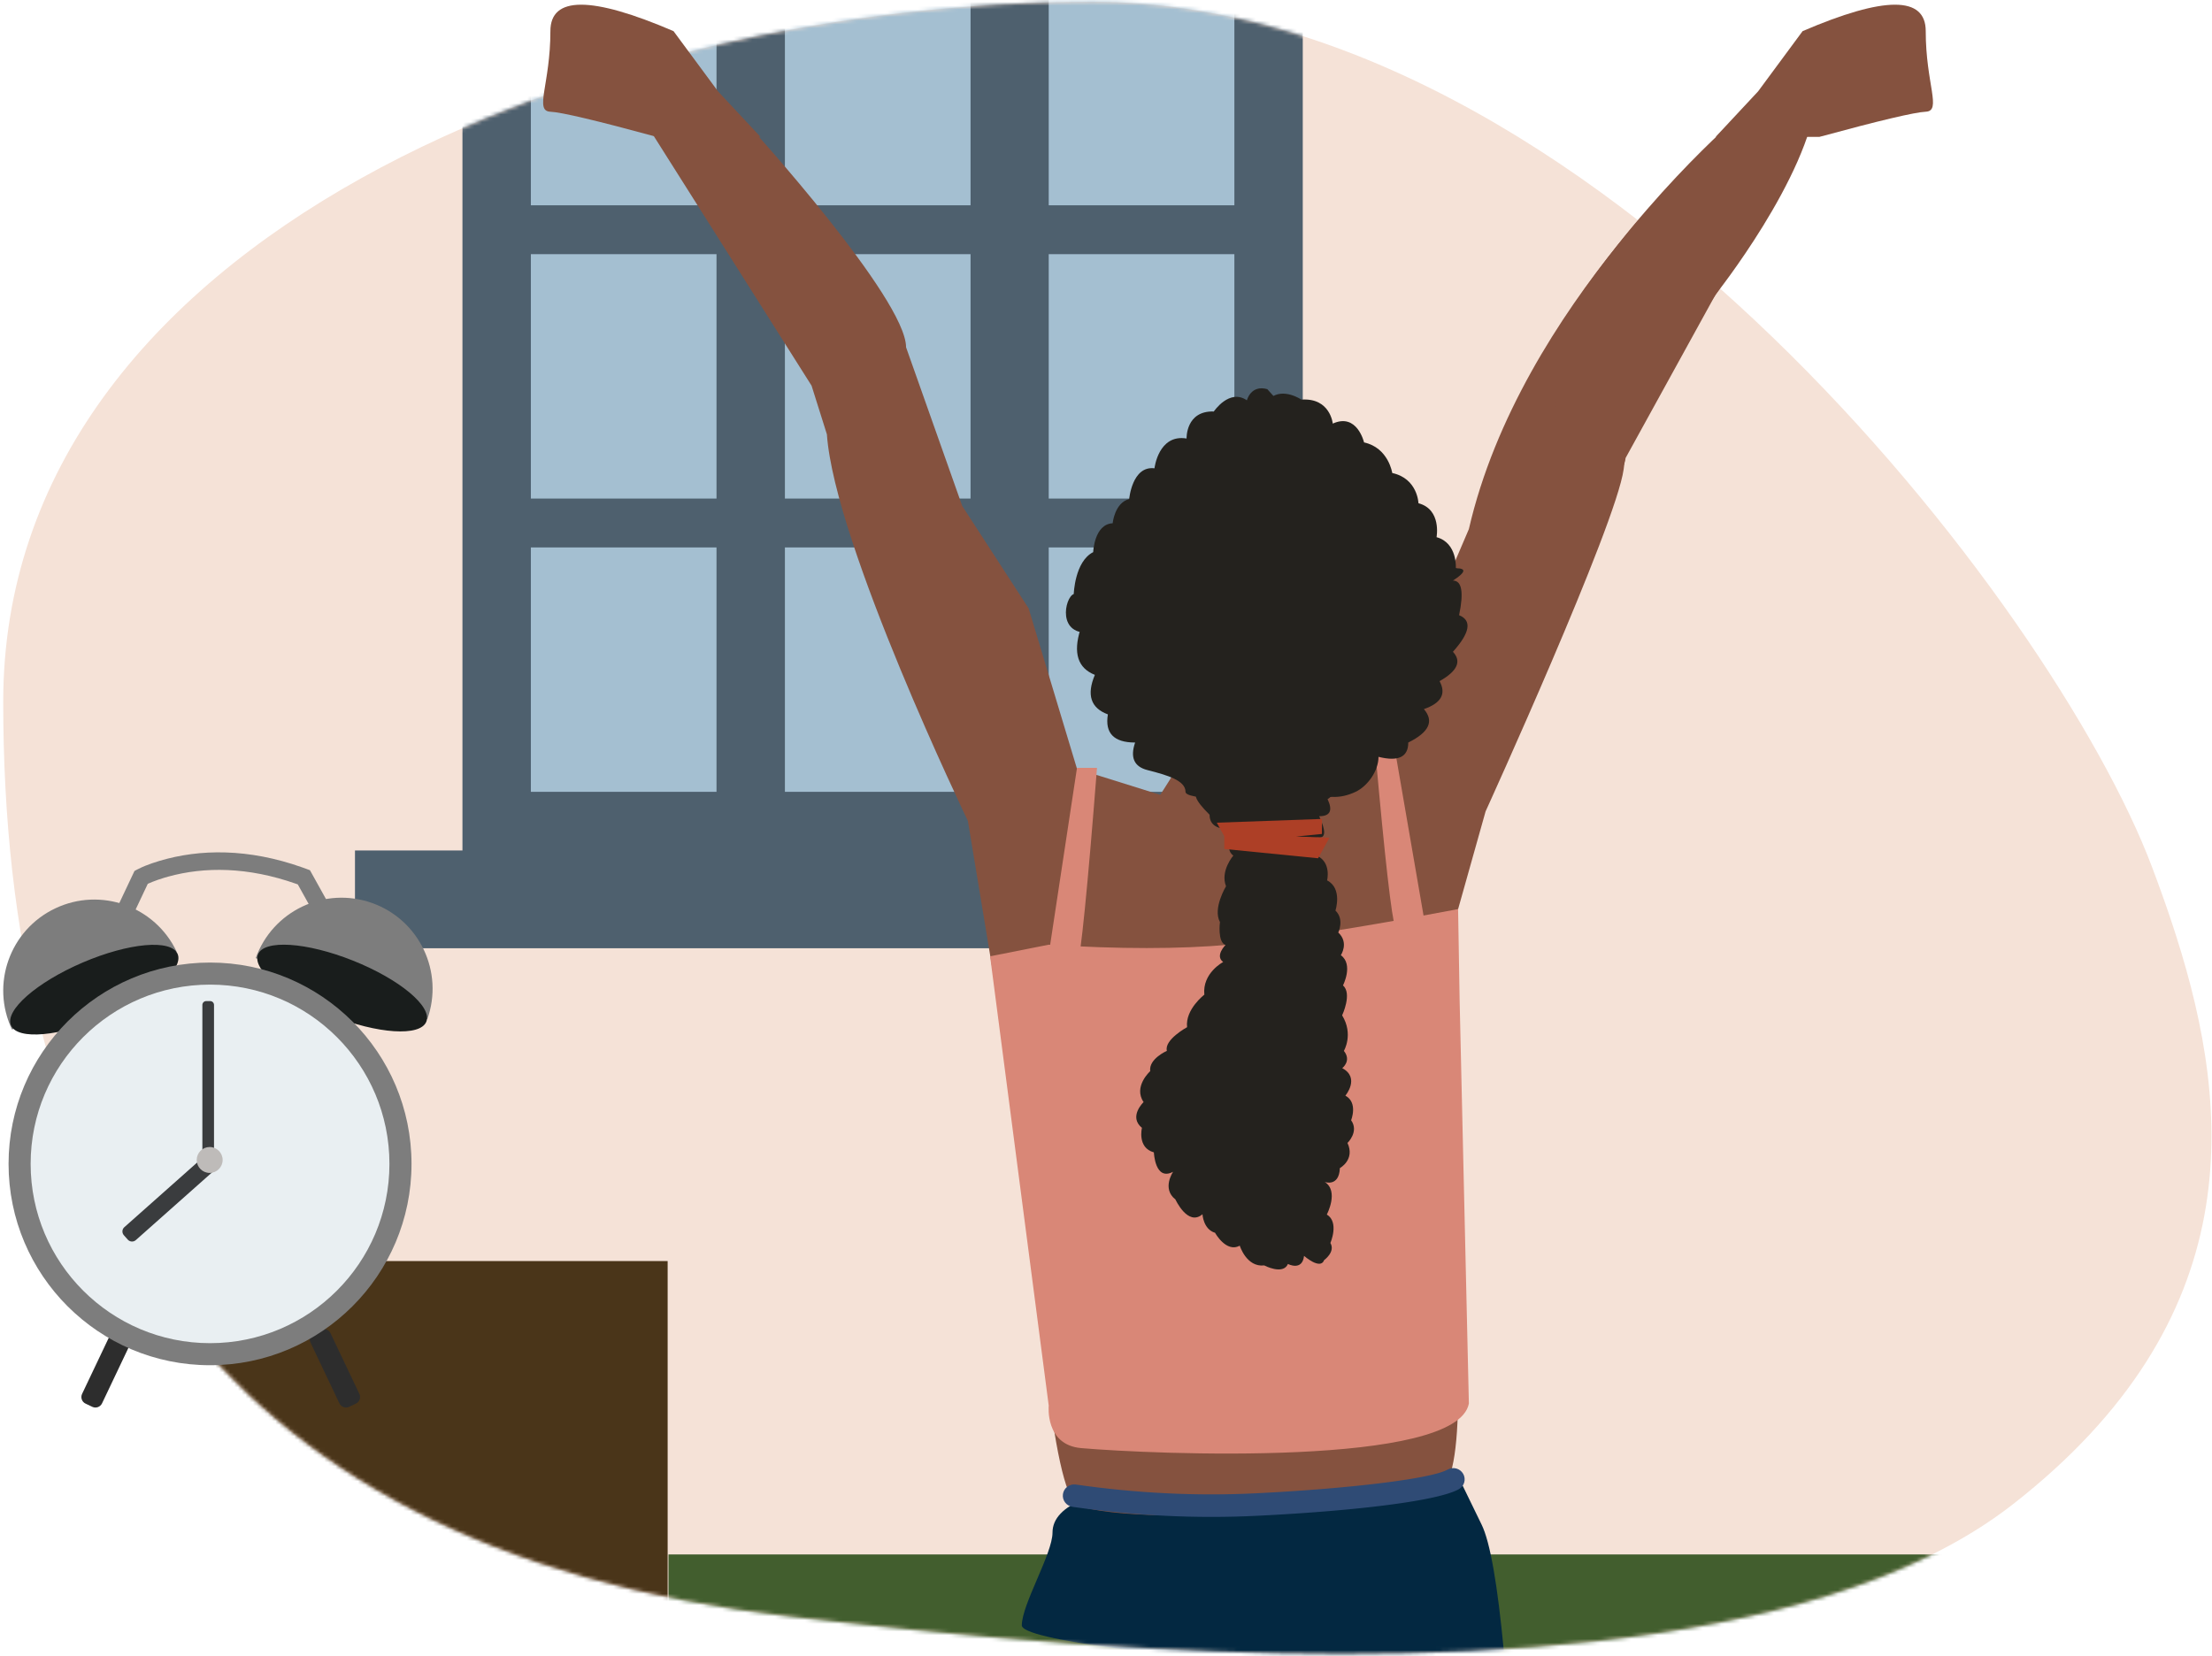
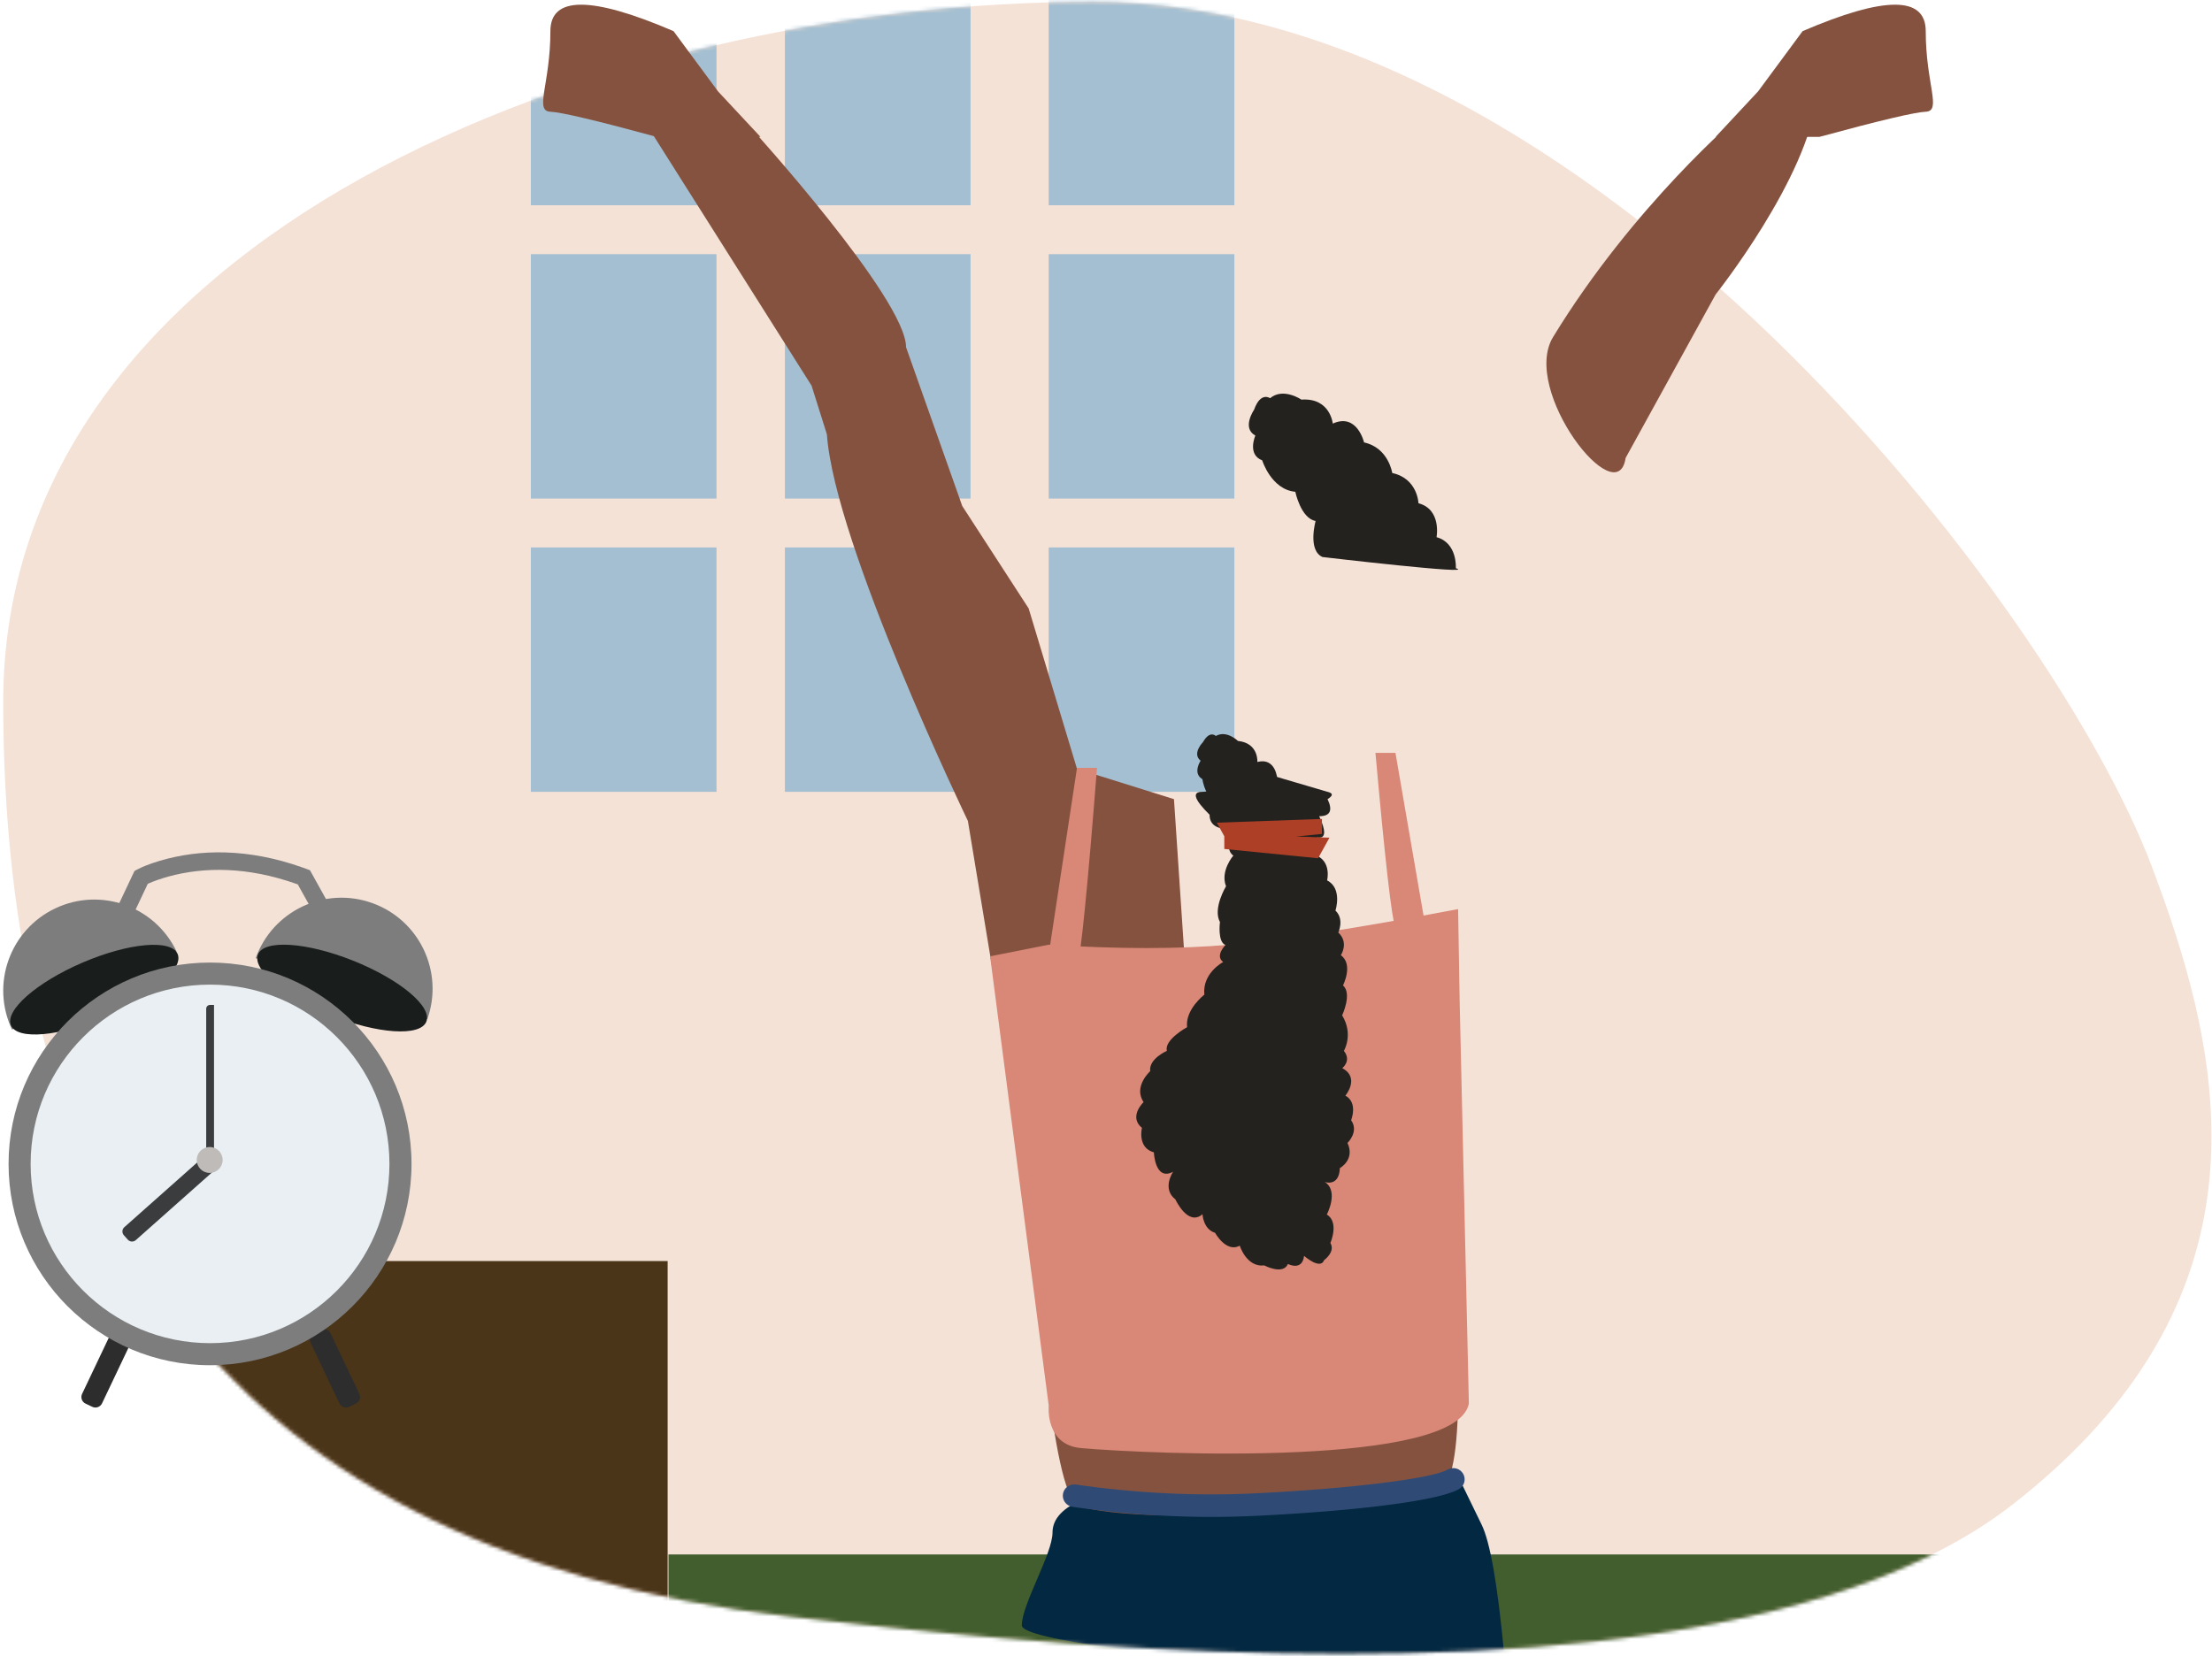
<svg xmlns="http://www.w3.org/2000/svg" xmlns:xlink="http://www.w3.org/1999/xlink" width="589" height="441" viewBox="0 0 589 441">
  <defs>
    <path id="jzzsulboqa" d="M209.982 430.592C48.839 412.46 0 310.204 0 186.912 0 63.623 157.532.48 290.017.48 422.5.48 546.07 161.484 572.195 230.973l1.115 2.995 1.105 3.028 1.09 3.061 1.071 3.093 1.049 3.123 1.021 3.152c14.762 46.442 19.513 101.992-43.55 151.237-53.333 41.646-160.853 43.075-245.102 37.426l-6.87-.48c-5.68-.412-11.24-.852-16.656-1.311l-6.428-.56-6.281-.572-6.123-.582-5.957-.587-5.78-.588-5.593-.585-5.399-.579-10.171-1.12-4.754-.532z" />
  </defs>
  <g fill="none" fill-rule="evenodd">
    <g>
      <g>
        <g transform="translate(1) translate(-.142)">
          <mask id="7d01wjv04b" fill="#fff">
            <use xlink:href="#jzzsulboqa" />
          </mask>
          <use fill="#F5E2D7" xlink:href="#jzzsulboqa" />
          <g mask="url(#7d01wjv04b)">
            <g>
-               <path fill="#4E606E" d="M122.283 242.13L346.035 242.13 346.035 10.414 122.283 10.414z" transform="translate(0 -10.414)" />
-               <path fill="#4E606E" d="M93.664 262.959L382.46 262.959 382.46 236.923 93.664 236.923z" transform="translate(0 -10.414)" />
              <path fill="#A4BFD1" d="M140.496 143.195L189.929 143.195 189.929 78.107 140.496 78.107zM208.142 143.195L257.575 143.195 257.575 78.107 208.142 78.107zM278.389 143.195L327.823 143.195 327.823 78.107 278.389 78.107zM140.496 65.089L189.929 65.089 189.929 0 140.496 0zM208.142 65.089L257.575 65.089 257.575 0 208.142 0zM278.389 65.089L327.823 65.089 327.823 0 278.389 0zM140.496 221.302L189.929 221.302 189.929 156.213 140.496 156.213zM208.142 221.302L257.575 221.302 257.575 156.213 208.142 156.213zM278.389 221.302L327.823 221.302 327.823 156.213 278.389 156.213z" transform="translate(0 -10.414)" />
              <path fill="#4A3519" d="M0 346.272H176.92V466.035H0z" transform="translate(0 -10.414)" />
              <g>
                <path fill="#85523F" d="M27.522 0s41.485 45.686 41.485 58.642l14.961 42.277 17.682 27.275 12.873 42.718 25.82 8.078 3.073 46.03-50.607 4.092-7.34-44.322S49.965 111.147 47.924 81.826l-4.08-12.956L.32 0h27.203z" transform="translate(0 -10.414) translate(171.398 44.26)" />
-                 <path fill="#85523F" d="M288.157 0s-55.595 47.487-69.29 107.072c-11.366 26.202-17.257 42.286-17.674 48.251-.075 1.08-1.335 16.191-11.449 15.59-18.14-1.08-44.566-18.018-46.328-8.03-1.7 9.64-6.597 13.413-8.864 18.919-4.353 10.571-2.927 21.908-8.45 28.698-5.992 7.368 29.176 13.693 30.323 17.887.89 3.255 20.748-3.446 59.575-20.103l7.32-26.035s34.711-76.164 36.765-91.125l2.054-16.32S305.274 21.76 307.328 0h-19.17z" transform="translate(0 -10.414) translate(171.398 44.26)" />
                <path fill="#425E2E" d="M5.744 380.154H373.744V413.154H5.744z" transform="translate(0 -10.414) translate(171.398 44.26)" />
                <path fill="#032841" d="M116.63 365.29c-5.754 2.277-8.63 5.293-8.63 9.046 0 5.63-8.172 19.108-8.172 24.702 0 3.73 35.737 8.475 107.21 14.237l21.14-7.425c-1.687-17.83-3.66-29.047-5.92-33.652-2.26-4.606-4.68-9.58-7.258-14.923l-98.37 8.014z" transform="translate(0 -10.414) translate(171.398 44.26)" />
                <path fill="#85523F" d="M107 337h109c0 15.653-1.646 24.433-4.938 26.339-2.89 1.674-70.455 10.481-95.432 4.16-3.184 0-6.06-10.167-8.63-30.499z" transform="translate(0 -10.414) translate(171.398 44.26)" />
                <path fill="#2F4B75" fill-rule="nonzero" d="M213.216 357.548c1.453-.82 3.302-.319 4.13 1.12.829 1.44.322 3.272-1.131 4.093-.331.187-.722.372-1.168.556l-.464.183c-.242.091-.497.182-.766.272l-.556.18-.59.179-.627.177c-.107.03-.216.059-.326.088l-.677.175c-.116.03-.233.058-.351.087l-.727.173-.376.085-.776.17-.808.17-.839.166-.87.165-.9.164-.928.161-.959.16-.987.158-1.532.233-1.593.228-1.095.15-1.691.22-1.158.145-1.783.212-1.836.207-1.886.202-1.935.196-1.983.19-2.028.185-2.07.179-1.405.116-2.86.223-2.19.16-2.227.154-3.02.194-2.302.138-1.552.088-3.14.166-.792.04c-16.131.795-32.5 0-49.103-2.384-1.656-.238-2.803-1.76-2.563-3.4.24-1.64 1.776-2.776 3.431-2.538 16.22 2.329 32.197 3.105 47.934 2.33l1.504-.077 2.98-.162 2.21-.13 1.457-.09 2.165-.141 2.84-.198 2.782-.209 2.046-.163 2.669-.226 2.596-.235 1.897-.181 1.851-.187 1.803-.19 2.326-.26 1.682-.199 2.156-.27 1.55-.206 1.488-.21 1.425-.21.914-.143.884-.143 1.27-.216.807-.144.775-.146.743-.146 1.051-.22.658-.146.316-.074.605-.147.57-.147c.092-.024.182-.049.27-.074l.515-.147.243-.073.457-.148.419-.146.379-.147c.24-.098.453-.195.638-.292l.134-.073z" transform="translate(0 -10.414) translate(171.398 44.26)" />
                <path fill="#D98777" d="M107 217.754l-15.619 3.093 15.61 119.66s-1.058 10.476 8.639 11.322c19.087 1.665 100.065 5.112 103.238-11.88l-2.457-107.176-.411-24.496c-27.185 5.124-47.477 8.283-60.876 9.477-13.398 1.195-29.44 1.195-48.124 0z" transform="translate(0 -10.414) translate(171.398 44.26)" />
              </g>
              <path fill="#D98777" d="M278.39 264.554l7.53-49.637h5.326c-2.523 32.201-4.298 49.936-5.326 53.203-1.027 3.268-3.538 2.08-7.53-3.566z" transform="translate(0 -10.414)" />
              <path fill="#D98777" d="M365.39 254.538l7.53-43.62h5.326c-2.523 28.297-4.298 43.882-5.326 46.754-1.027 2.871-3.538 1.827-7.53-3.134z" transform="translate(0 -10.414) matrix(-1 0 0 1 743.635 0)" />
            </g>
          </g>
        </g>
        <g>
          <path fill="#7D7D7D" fill-rule="nonzero" d="M41.59 2.896C52.408-.34 65.291-.438 79.531 4.59l1.339.486.805.301 5.606 10.086-4.077 2.269-4.764-8.573-.488-.176C65.135 4.463 53.603 4.404 43.89 7.09l-.965.278c-1.178.353-2.238.724-3.173 1.097l-.976.409-.285.125-4.06 8.597-4.217-1.995L34.95 5.577l.669-.364c.372-.202.844-.433 1.414-.682l.926-.386c.999-.398 2.213-.825 3.63-1.25z" transform="translate(1) translate(-.142) translate(0 226.39)" />
          <path fill="#2D2D2D" d="M23.728 148.293l-1.814-.861c-.961-.456-1.374-1.617-.918-2.578l7.688-16.175c.456-.962 1.617-1.374 2.579-.918l1.814.862c.96.457 1.374 1.617.917 2.578l-7.687 16.175c-.457.96-1.617 1.373-2.579.917M92.103 148.293l1.814-.861c.961-.456 1.375-1.617.918-2.578l-7.688-16.175c-.456-.962-1.617-1.374-2.579-.918l-1.813.862c-.962.457-1.375 1.617-.918 2.578l7.688 16.175c.456.96 1.616 1.373 2.578.917" transform="translate(1) translate(-.142) translate(0 226.39)" />
          <path fill="#7D7D7D" d="M13.872 15.53C1.77 21.262-3.393 35.715 2.341 47.812l43.83-20.757C40.435 14.96 25.974 9.798 13.871 15.53" transform="translate(1) translate(-.142) translate(0 226.39)" />
          <path fill="#191D1C" d="M2.068 46.697c1.712 3.988 13.031 2.962 25.282-2.292 12.252-5.253 20.797-12.745 19.085-16.733-1.711-3.987-13.031-2.96-25.283 2.292C8.902 35.218.357 42.71 2.068 46.697" transform="translate(1) translate(-.142) translate(0 226.39)" />
          <path fill="#7D7D7D" d="M98.227 14.112C85.614 9.61 71.74 16.182 67.235 28.789l45.676 16.3c4.503-12.608-2.07-26.476-14.684-30.977" transform="translate(1) translate(-.142) translate(0 226.39)" />
          <path fill="#191D1C" d="M67.831 27.807c-1.61 4.03 7.12 11.304 19.499 16.248 12.38 4.944 23.721 5.686 25.332 1.656 1.61-4.028-7.12-11.303-19.499-16.247-12.38-4.945-23.721-5.686-25.332-1.657" transform="translate(1) translate(-.142) translate(0 226.39)" />
          <path fill="#7D7D7D" d="M108.717 83.59c0 29.614-24.02 53.621-53.648 53.621-29.63 0-53.648-24.007-53.648-53.622s24.018-53.623 53.648-53.623c29.629 0 53.648 24.008 53.648 53.623" transform="translate(1) translate(-.142) translate(0 226.39)" />
          <path fill="#E9EFF2" d="M102.838 83.59c0 26.368-21.387 47.745-47.77 47.745-26.382 0-47.768-21.377-47.768-47.746 0-26.37 21.386-47.746 47.769-47.746 26.382 0 47.769 21.376 47.769 47.746" transform="translate(1) translate(-.142) translate(0 226.39)" />
-           <path fill="#3A3C3E" d="M54.049 83.094h1.06c.561 0 1.02-.46 1.02-1.02V41.25c0-.562-.459-1.022-1.02-1.022h-1.06c-.562 0-1.021.46-1.021 1.022v40.823c0 .562.46 1.021 1.02 1.021" transform="translate(1) translate(-.142) translate(0 226.39)" />
+           <path fill="#3A3C3E" d="M54.049 83.094h1.06c.561 0 1.02-.46 1.02-1.02V41.25h-1.06c-.562 0-1.021.46-1.021 1.022v40.823c0 .562.46 1.021 1.02 1.021" transform="translate(1) translate(-.142) translate(0 226.39)" />
          <path fill="#3A3C3E" d="M32.12 102.586l1.045 1.176c.554.623 1.518.68 2.14.126l20.396-18.114c.623-.553.68-1.516.127-2.139l-1.045-1.175c-.554-.623-1.517-.68-2.14-.126l-20.396 18.114c-.623.552-.68 1.516-.126 2.138" transform="translate(1) translate(-.142) translate(0 226.39)" />
          <path fill="#BEBBB9" d="M58.426 82.544c0 1.906-1.546 3.451-3.453 3.451-1.906 0-3.452-1.545-3.452-3.451 0-1.905 1.546-3.45 3.452-3.45 1.907 0 3.453 1.545 3.453 3.45" transform="translate(1) translate(-.142) translate(0 226.39)" />
        </g>
        <path fill="#85523F" d="M462.252 30.846S434.178 54.57 412.69 89.754c-8.679 14.212 17.098 47.177 19.312 32.216l23.977-43.558s24.719-31.077 26.932-52.838c-.8-6.482-2.765-9.724-5.898-9.724-1.458 0-6.378 4.999-14.76 14.996zM201.634 36.45l-11.3-12.114L178.482 8.29c-21.855-9.386-32.783-9.386-32.783 0 0 14.08-4.348 21.277 0 21.464 2.899.125 12.333 2.356 28.302 6.696h27.633z" transform="translate(1) translate(-.142)" />
        <path fill="#85523F" d="M513.847 36.45l-11.3-12.114L490.693 8.29c-21.855-9.386-32.782-9.386-32.782 0 0 14.08-4.349 21.277 0 21.464 2.898.125 12.332 2.356 28.301 6.696h27.634z" transform="translate(1) translate(-.142) matrix(-1 0 0 1 969.826 0)" />
        <g>
-           <path fill="#24221E" d="M80.398 21.62S67.153 32.036 63.267 32.286c0 0 0 6.696-5.179 6.943 0 0 2.33 8.93-2.59 10.418 0 0-26.545 21.169-40.406 25.591-3.367 1.074 2.41-10.264-.207-9.929-9.659 1.238-7.361-9.375-4.972-10.206 0 0 .258-8.681 5.179-11.16 0 0 .26-7.442 5.181-7.689 0 0 .516-5.459 4.402-6.45 0 0 .777-8.93 6.735-8.186 0 0 1.034-9.177 8.546-7.937 0 0-.258-7.44 7.253-7.193 0 0 4.144-6.2 8.807-2.975 0 0 1.035-4.215 5.437-2.975l18.945 21.08z" transform="translate(1) translate(-.142) translate(275.142 103.107)" />
          <path fill="#24221E" d="M66.821 6.172s-5.335-2.419-8.27 1.077c0 0-2.807-1.384-3.661 3.76 0 0-2.478 5.375 1.524 6.72 0 0-1.332 5.374 2.938 6.181 0 0 3.735 7.254 10.14 6.717 0 0 2.67 6.719 6.672 6.719 0 0-.802 8.06 3.469 9.135 0 0 41.898-2.419 35.491-3.223 0 0-.71-6.72-6.494-7.257 0 0 .092-7.523-6.315-8.063 0 0-1.335-6.449-8.27-6.716 0 0-2.137-6.45-8.81-6.72 0 0-3.203-7.523-9.071-3.493 0 0-1.869-6.719-9.343-4.837z" transform="translate(1) translate(-.142) translate(275.142 103.107) rotate(10 84.961 25.919)" />
-           <path fill="#24221E" d="M11.672 64.538c-1.97 6.267-.683 10.298 3.865 12.092-2.257 5.33-1.103 8.838 3.463 10.525-.83 4.998 1.587 7.497 7.252 7.497-1.364 3.984-.272 6.429 3.276 7.334 5.323 1.359 10.144 2.763 10.144 5.794 0 2.021 13.05 2.47 39.148 1.347 1.997.093 4.044-.356 6.141-1.347 3.145-1.486 6.098-5.51 6.098-9.319 5.285 1.323 7.928.053 7.928-3.81 5.542-2.725 6.928-5.693 4.157-8.901 4.613-1.592 6.005-4.076 4.174-7.45 4.745-2.673 5.93-5.278 3.559-7.817 4.565-5.088 5.114-8.336 1.645-9.744 1.275-6.144.727-9.217-1.645-9.217 3.41-2.193 3.67-3.29.778-3.29-2.891 0-17.485-7.52-43.782-22.56l-28.2 19.623-28 19.243z" transform="translate(1) translate(-.142) translate(275.142 103.107)" />
          <path fill="#24221E" d="M36.55 104.2s-1.354-4.853-6.771-3.494c0 0-3.867-1.747-5.994.777 0 0-2.034-1-2.653 2.716 0 0-1.797 3.882 1.104 4.853 0 0-.965 3.882 2.13 4.465 0 0 2.706 5.238 7.348 4.85 0 0 1.935 4.853 4.836 4.853 0 0-.58 5.822 2.514 6.598 0 0-1.933 5.045.966 8.346 0 0-1.352 6.793 1.741 9.51 0 0 1.162 5.24 3.482 5.24 0 0-1.741 3.686.967 4.464 0 0-4.255 4.657-1.74 9.896 0 0-3.482 5.436-1.355 9.705 0 0-4.64 5.241-2.9 7.764 0 0-3.87 3.687-2.32 6.598 0 0-2.901 5.433 1.16 8.344 0 0-2.515 5.048 1.933 6.601 0 0 .58 5.432 5.222 5.044 0 0 2.903 7.183 6.575 3.106 0 0-1.354 5.271 3.096 6.712 0 0 5.61 5.71 8.123 1.244 0 0 1.547 3.69 4.836 3.494 0 0 4.642 4.075 7.349.971 0 0 3.676 4.85 7.929 2.718 0 0 5.611.774 5.804-2.523 0 0 4.257.581 3.29-3.494 0 0 5.414 2.135 5.414-.778 0 0 2.128-3.105 0-4.85 0 0 .387-6.017-3.482-6.793 0 0 .966-6.987-3.481-7.956 0 0 4.06 0 2.516-4.853 0 0 3.093-3.494-.387-6.987 0 0 1.931-3.882-1.162-6.017 0 0 .194-5.046-3.674-5.629 0 0 2.128-5.82-3.29-6.597 0 0 1.741-2.718-1.16-4.465 0 0 .966-5.046-3.674-8.732 0 0 .581-6.405-2.514-7.569 0 0 .773-6.211-3.29-7.375 0 0 .968-3.882-2.706-5.436 0 0 .385-3.88-2.708-5.239 0 0-.193-6.211-4.836-6.792 0 0-.515-4.853-4.707-5.24 0 0 .067-5.435-4.577-5.824 0 0-.968-4.658-5.994-4.851 0 0-1.549-4.658-6.385-4.853 0 0-2.322-5.433-6.575-2.523" transform="translate(1) translate(-.142) translate(275.142 103.107) rotate(20 60.082 165.117)" />
          <path fill="#24221E" d="M77.498 107.78c1.513.361 1.513 1.01 0 1.949 1.44 3.03.7 4.546-2.222 4.546 1.744 3.802 1.744 5.704 0 5.704s-9.403-.76-22.977-2.28c-4.145.22-6.218-1.052-6.218-3.82-4.112-4.066-4.769-6.099-1.97-6.099 2.798 0 6.982-2.043 12.554-6.129l20.833 6.13z" transform="translate(1) translate(-.142) translate(275.142 103.107)" />
          <path fill="#AD3F26" d="M76 115v4l-6.879.682L78 120l-3.03 5.479L50 123l-.001-3.385L48 116l28-1z" transform="translate(1) translate(-.142) translate(275.142 103.107)" />
        </g>
      </g>
    </g>
  </g>
</svg>